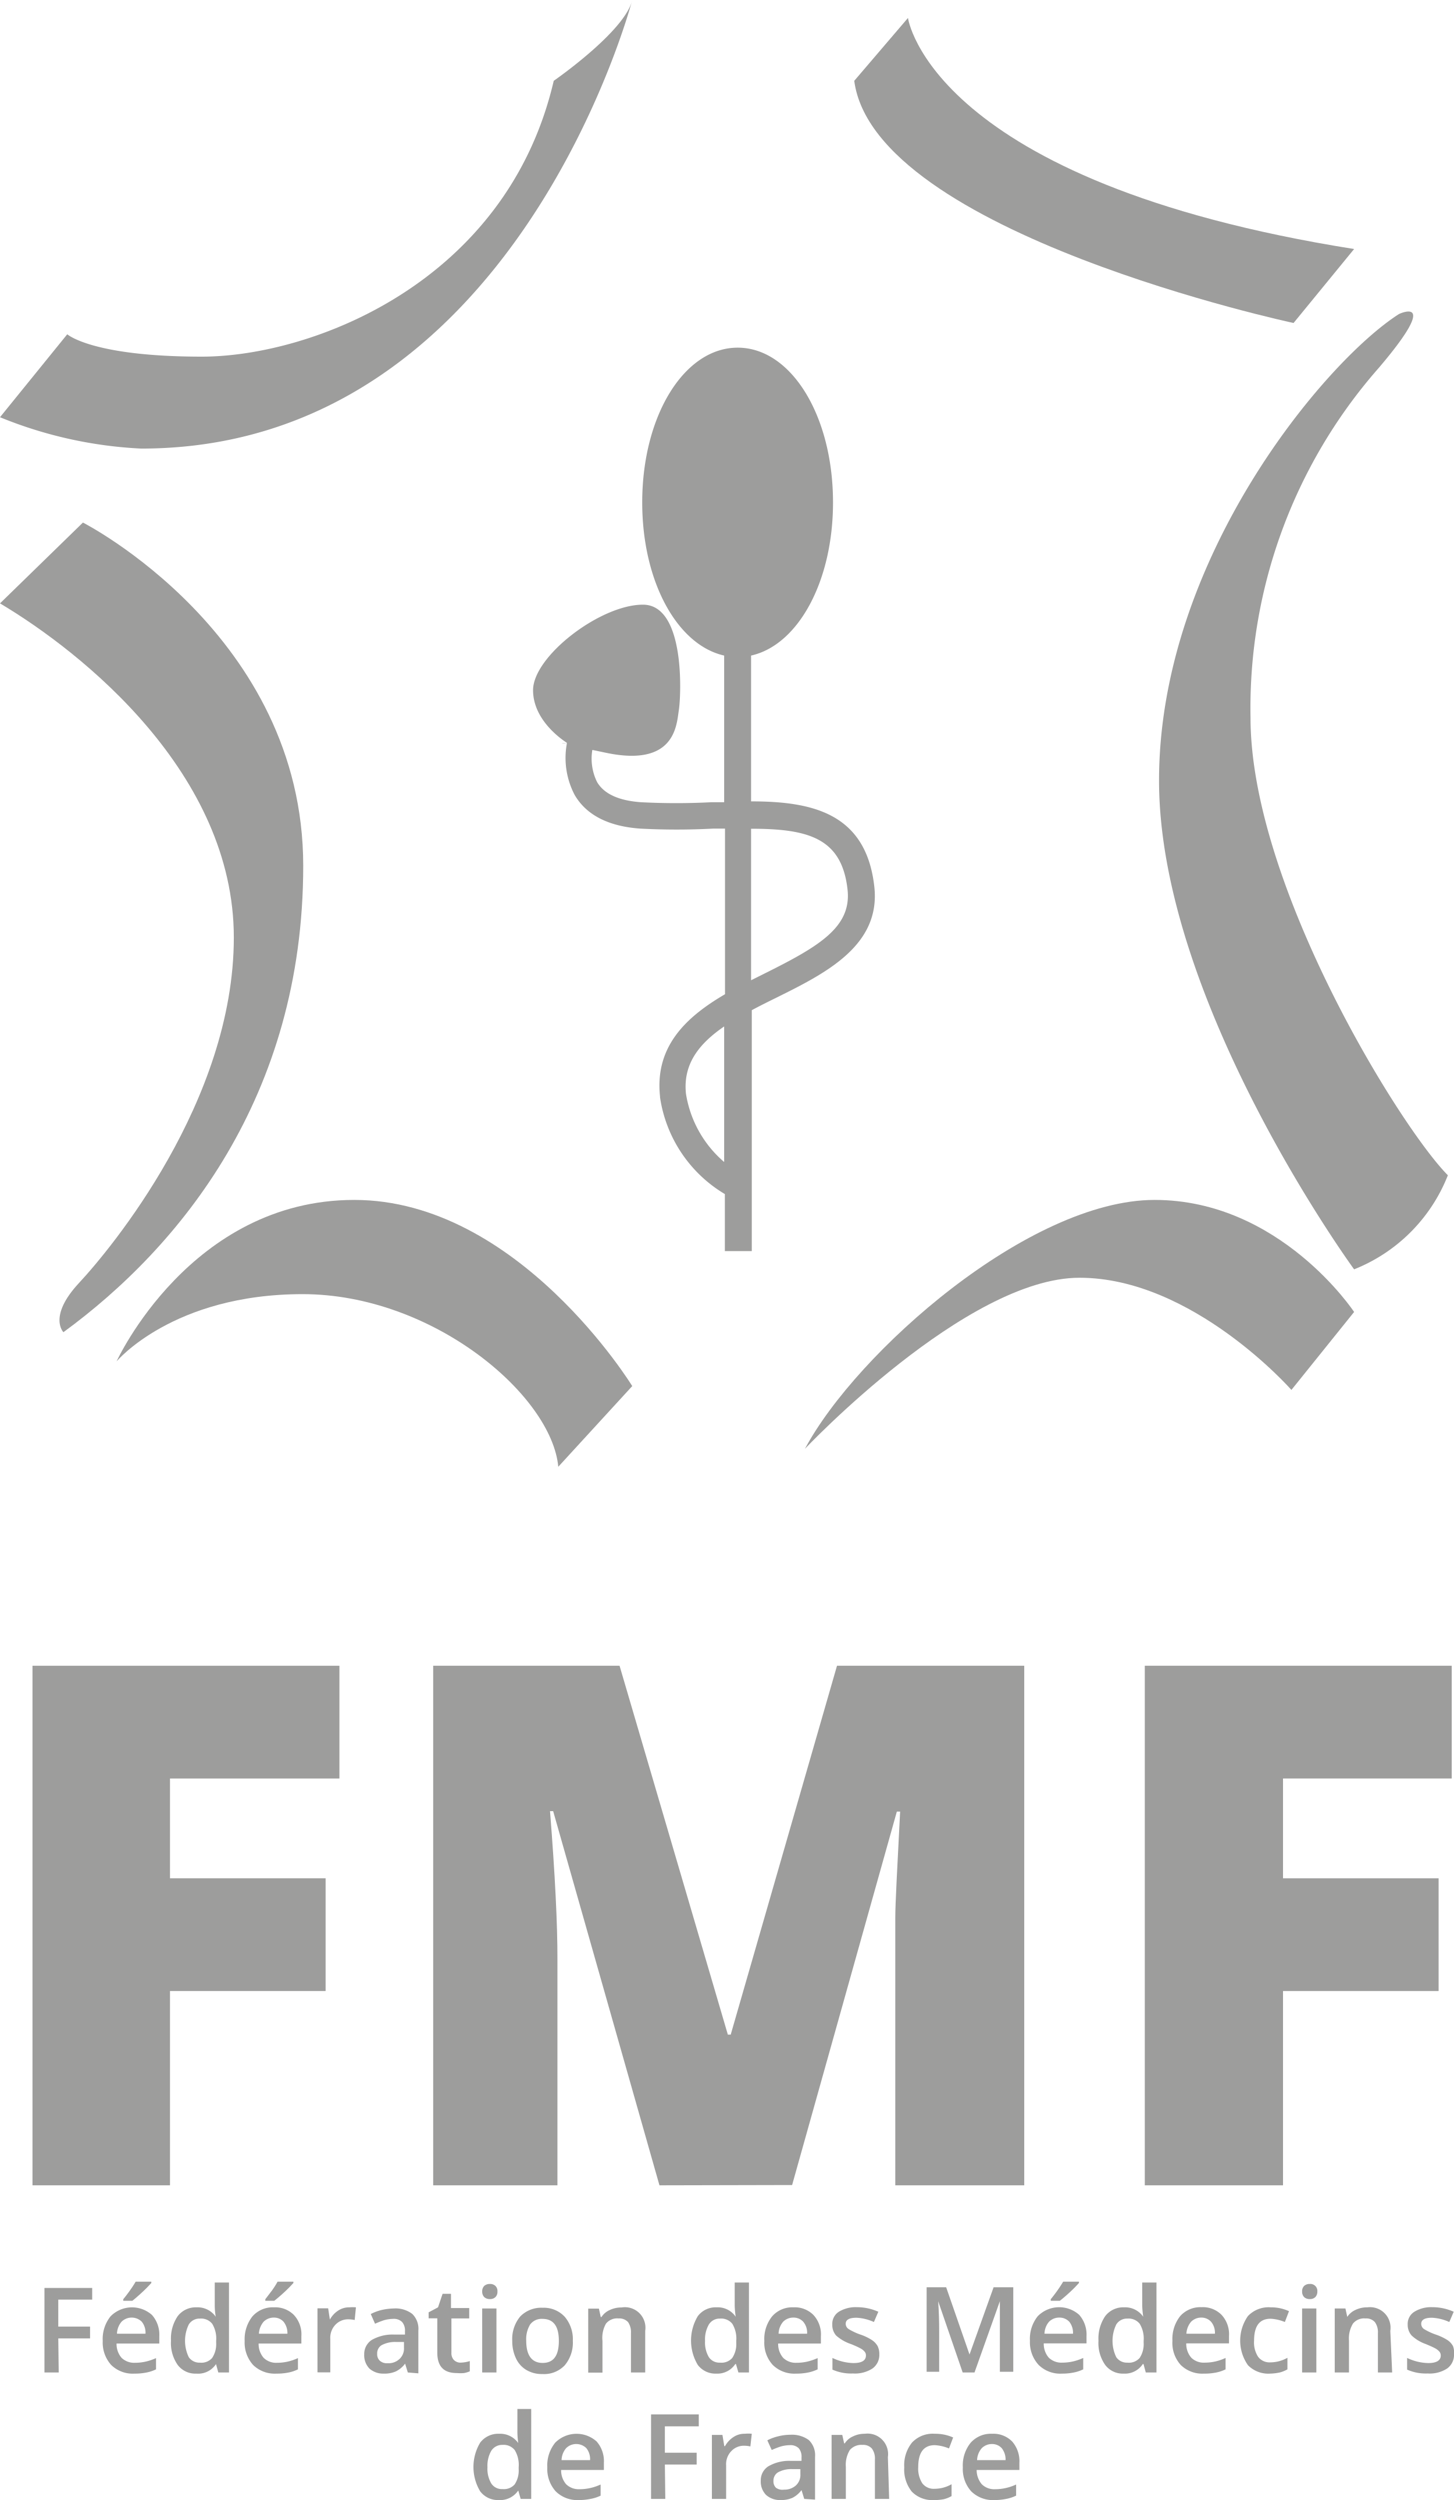
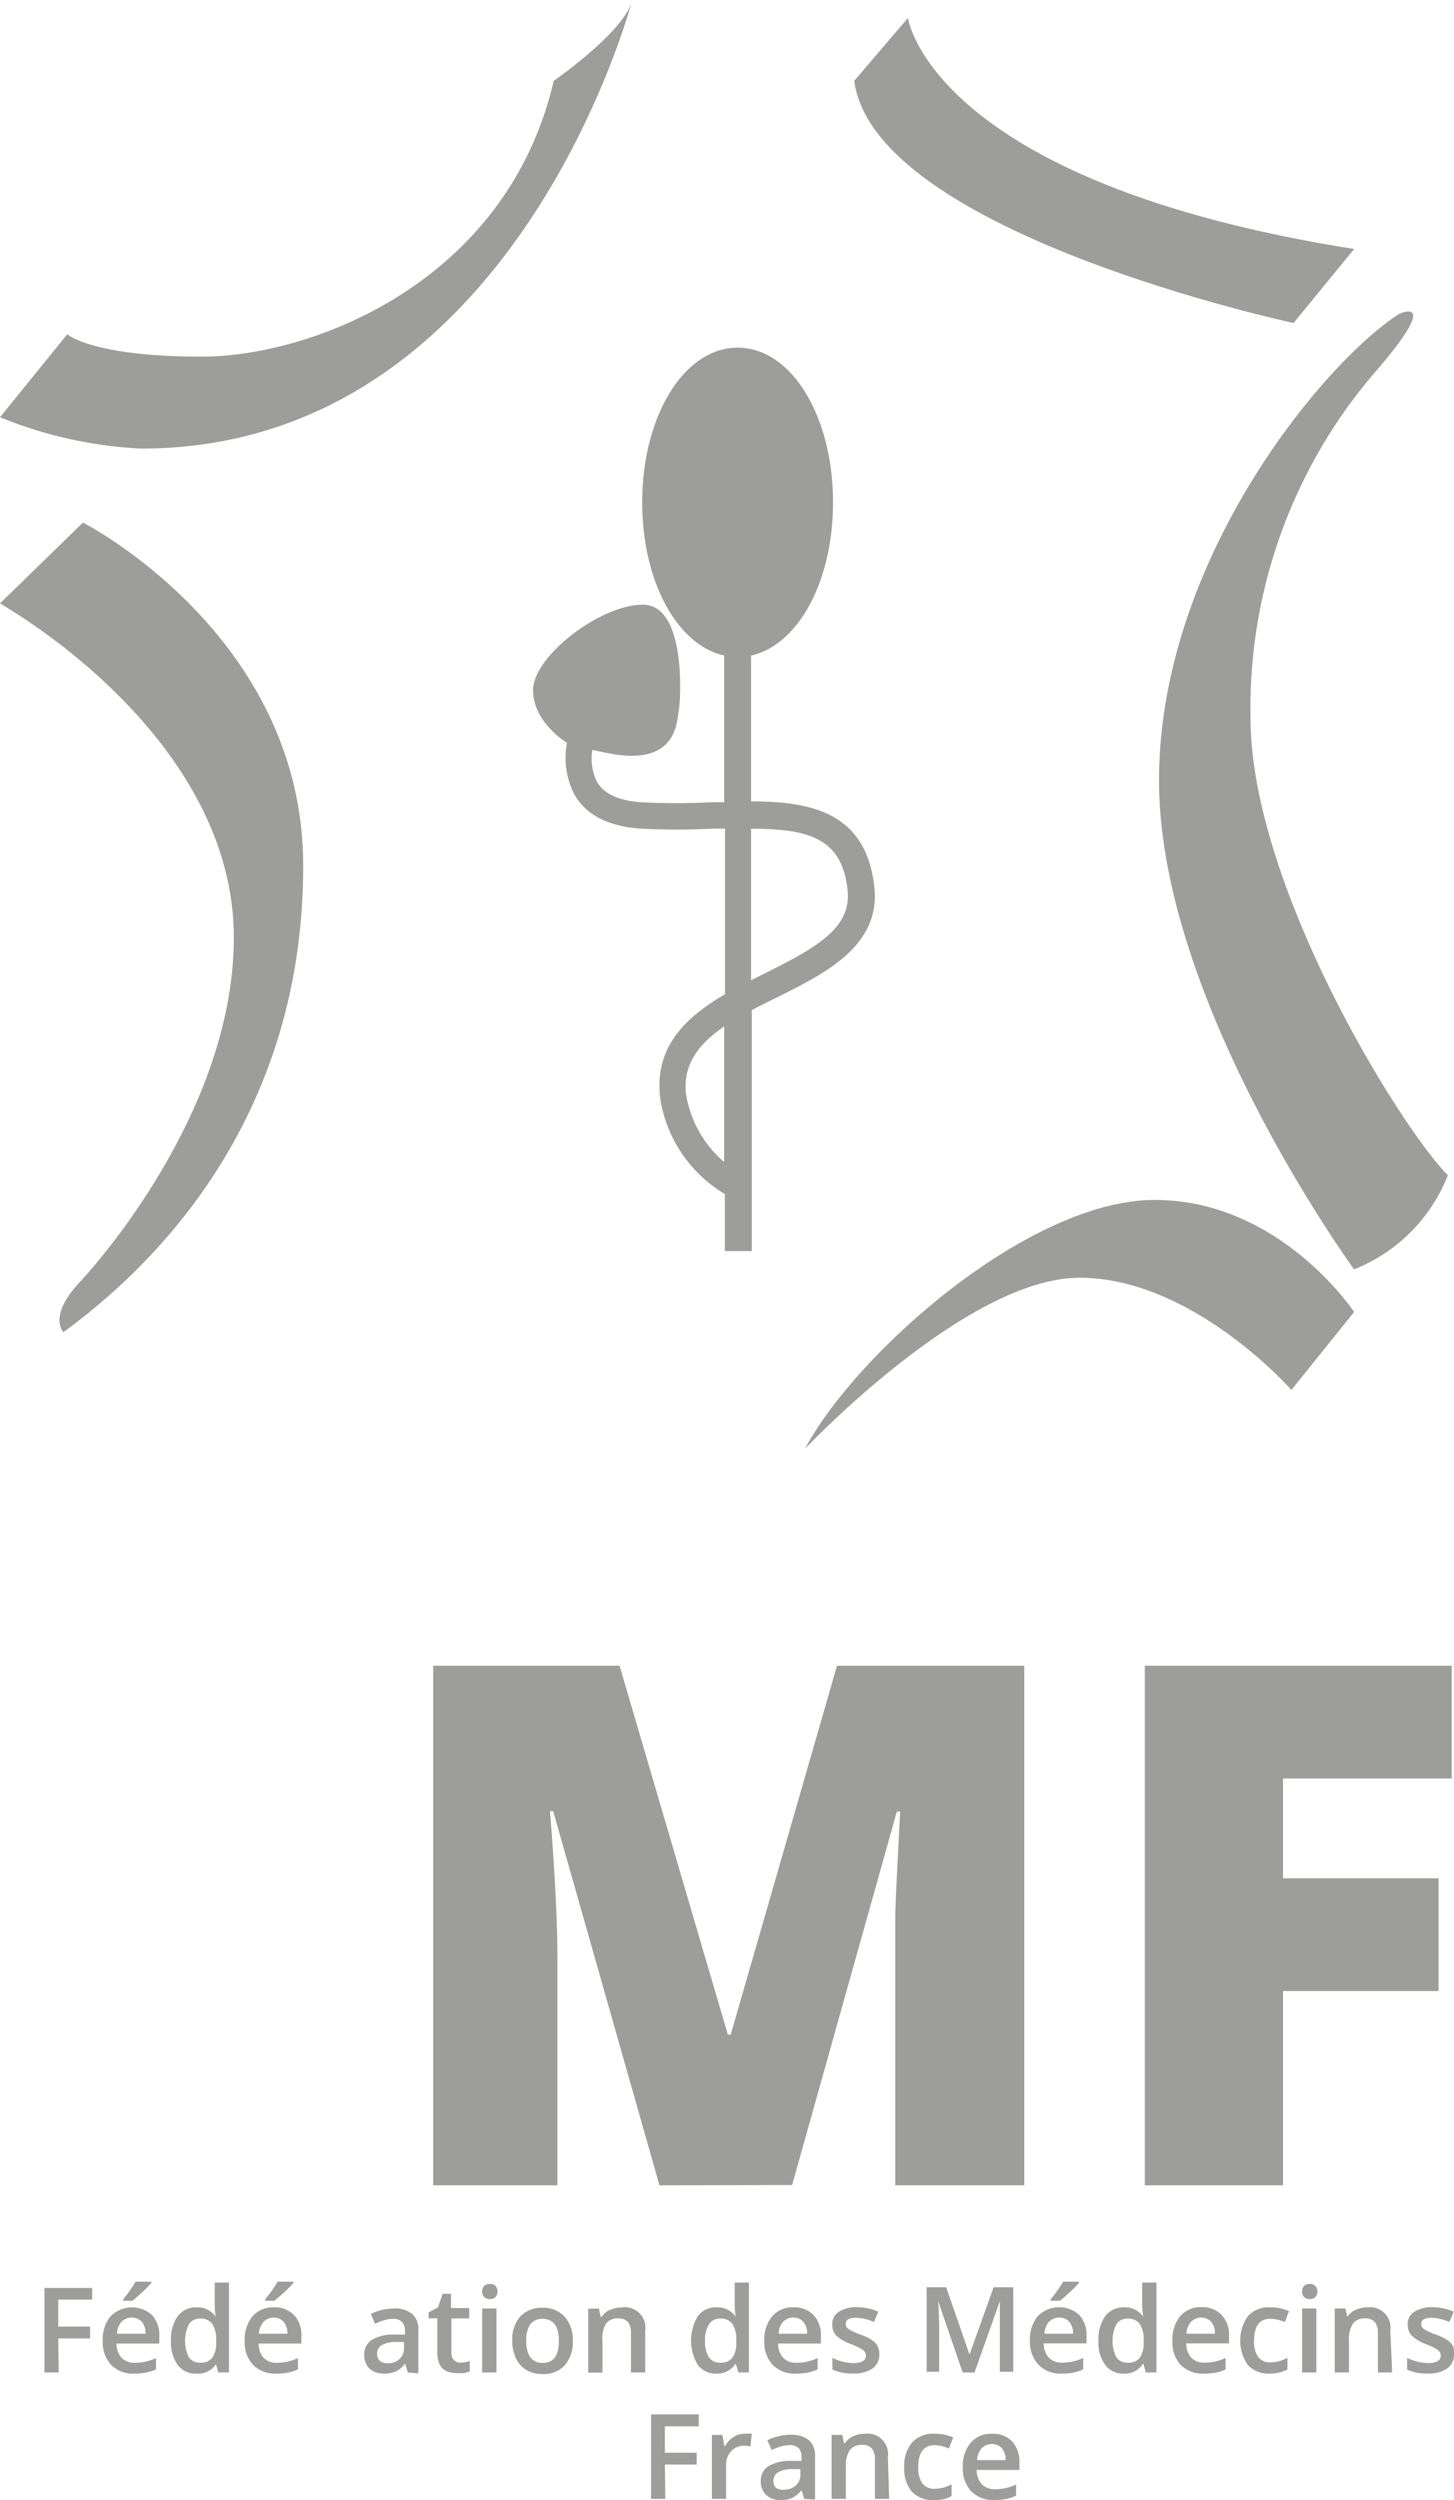
<svg xmlns="http://www.w3.org/2000/svg" id="Calque_2" data-name="Calque 2" viewBox="0 0 102.04 175.39">
  <defs>
    <style>.cls-1{fill:#9d9d9c;}</style>
  </defs>
  <path class="cls-1" d="M881.72,586.05l4.72-5.82s1.73,1.57,9.44,1.57,21.4-5.19,24.7-19.35c0,0,5-3.46,5.51-5.67,0,0-8.18,31.47-34.46,31.47A29.93,29.93,0,0,1,881.72,586.05Z" transform="translate(-881.72 -556.78)" />
  <path class="cls-1" d="M881.72,599.11l5.82-5.67S903,601.31,903,617.52s-8.65,26.74-16.83,32.72c0,0-1.1-1.1,1.1-3.46s10.86-12.74,10.86-24.23S887.54,602.57,881.72,599.11Z" transform="translate(-881.72 -556.78)" />
-   <path class="cls-1" d="M920.9,659.68l5.19-5.66s-8-13.06-19.51-13.06-16.68,11.33-16.68,11.33,3.94-4.72,13.06-4.72S920.43,654.65,920.9,659.68Z" transform="translate(-881.72 -556.78)" />
  <path class="cls-1" d="M976.75,648.82s-5.19-7.86-14-7.86-20.93,10.7-24.54,17.46c0,0,11.32-12,19.27-12s14.87,7.87,14.87,7.87Z" transform="translate(-881.72 -556.78)" />
  <path class="cls-1" d="M976.75,645.83s-13.69-18.72-13.69-34.29,11.65-29.42,16.84-32.73c0,0,3-1.41-1.42,3.78a36.14,36.14,0,0,0-9,24.54c0,11.8,10.55,28.79,13.85,32.1A11.72,11.72,0,0,1,976.75,645.83Z" transform="translate(-881.72 -556.78)" />
  <path class="cls-1" d="M941.67,562.45l3.77-4.41s1.58,11.49,31.31,16.21l-4.25,5.19S943.08,573.15,941.67,562.45Z" transform="translate(-881.72 -556.78)" />
  <path class="cls-1" d="M943.08,619c-.57-5.19-4.38-6-8.65-6V602.77c3.29-.73,5.75-5.18,5.75-10.74,0-6.09-2.94-10.86-6.69-10.86s-6.7,4.77-6.7,10.86c0,5.56,2.46,10,5.75,10.74v10.29l-.9,0a47.71,47.71,0,0,1-4.93,0c-1.56-.11-2.6-.58-3.09-1.42a3.7,3.7,0,0,1-.33-2.25l1,.21c4.85,1,4.91-2,5.07-3s.47-7.4-2.52-7.4-7.71,3.62-7.71,6c0,2,1.83,3.34,2.37,3.69a.13.13,0,0,0,0,.06c-.25,0-.62-.1,0,0a5.58,5.58,0,0,0,.55,3.6c.82,1.41,2.37,2.2,4.59,2.36a48.75,48.75,0,0,0,5.13,0l.83,0v11.62c-2.7,1.58-4.94,3.64-4.56,7.17v.06a9.51,9.51,0,0,0,4.55,6.79v4h1.89v-16.9c.57-.31,1.16-.6,1.77-.9C939.63,625.07,943.53,623.13,943.08,619ZM932.54,638.3a7.93,7.93,0,0,1-2.68-4.79c-.22-2.11.95-3.53,2.68-4.72Zm2.81-13.21-.92.46V614.92c4.05,0,6.37.67,6.77,4.27C941.49,621.83,939.19,623.18,935.35,625.09Z" transform="translate(-881.72 -556.78)" />
-   <path class="cls-1" d="M893.65,710.09H884V673.64h21.54v7.91H893.65v7h10.92v7.91H893.65Z" transform="translate(-881.72 -556.78)" />
  <path class="cls-1" d="M928,710.09l-7.46-26.25h-.22q.53,6.7.52,10.42v15.83h-8.72V673.64H925.2l7.6,25.88h.2l7.46-25.88H953.6v36.45h-9.05v-16c0-.83,0-1.75,0-2.77s.14-3.49.34-7.45h-.23l-7.35,26.2Z" transform="translate(-881.72 -556.78)" />
  <path class="cls-1" d="M971.76,710.09h-9.7V673.64H983.6v7.91H971.76v7h10.92v7.91H971.76Z" transform="translate(-881.72 -556.78)" />
  <path class="cls-1" d="M885.84,723.22h-1v-5.93h3.35v.82h-2.38V720h2.23v.83h-2.23Z" transform="translate(-881.72 -556.78)" />
  <path class="cls-1" d="M891.16,723.3a2.16,2.16,0,0,1-1.64-.61,2.34,2.34,0,0,1-.59-1.68,2.53,2.53,0,0,1,.55-1.73,2.11,2.11,0,0,1,2.91-.09,2.09,2.09,0,0,1,.51,1.49v.51h-3a1.48,1.48,0,0,0,.35,1,1.27,1.27,0,0,0,.94.35,3.43,3.43,0,0,0,.74-.08,3.59,3.59,0,0,0,.74-.25V723a2.68,2.68,0,0,1-.71.23A4,4,0,0,1,891.16,723.3Zm-.18-3.93a1,1,0,0,0-.73.29,1.35,1.35,0,0,0-.32.84h2a1.22,1.22,0,0,0-.26-.84A1,1,0,0,0,891,719.37Zm-.61-1.18v-.11q.24-.29.48-.63t.39-.6h1.1v.09a8.9,8.9,0,0,1-.63.64c-.28.26-.51.46-.7.61Z" transform="translate(-881.72 -556.78)" />
  <path class="cls-1" d="M895.5,723.3a1.55,1.55,0,0,1-1.31-.61,2.67,2.67,0,0,1-.47-1.7,2.79,2.79,0,0,1,.47-1.72,1.59,1.59,0,0,1,1.32-.62,1.55,1.55,0,0,1,1.35.66h0a5.27,5.27,0,0,1-.07-.77v-1.63h1v6.31h-.75l-.16-.59h0A1.5,1.5,0,0,1,895.5,723.3Zm.25-.77a1,1,0,0,0,.86-.33,1.76,1.76,0,0,0,.28-1.07V721a2,2,0,0,0-.28-1.2,1,1,0,0,0-.86-.36.88.88,0,0,0-.78.41,2.63,2.63,0,0,0,0,2.3A.9.9,0,0,0,895.75,722.53Z" transform="translate(-881.72 -556.78)" />
  <path class="cls-1" d="M901.12,723.3a2.17,2.17,0,0,1-1.64-.61,2.34,2.34,0,0,1-.59-1.68,2.58,2.58,0,0,1,.55-1.73,1.9,1.9,0,0,1,1.51-.63,1.84,1.84,0,0,1,1.4.54,2,2,0,0,1,.52,1.49v.51h-3a1.48,1.48,0,0,0,.35,1,1.24,1.24,0,0,0,.94.35,3.42,3.42,0,0,0,1.47-.33V723a2.61,2.61,0,0,1-.7.23A4,4,0,0,1,901.12,723.3Zm-.17-3.93a1,1,0,0,0-.73.29,1.41,1.41,0,0,0-.33.84h2a1.28,1.28,0,0,0-.27-.84A.91.91,0,0,0,901,719.37Zm-.61-1.18v-.11l.48-.63a6.17,6.17,0,0,0,.38-.6h1.11v.09a8.9,8.9,0,0,1-.63.64c-.28.26-.52.46-.71.61Z" transform="translate(-881.72 -556.78)" />
-   <path class="cls-1" d="M906.23,718.65a2.84,2.84,0,0,1,.47,0l-.09.89a2,2,0,0,0-.42-.05,1.22,1.22,0,0,0-.93.38,1.32,1.32,0,0,0-.36,1v2.34H904v-4.49h.75l.12.79h0a1.76,1.76,0,0,1,.58-.63A1.38,1.38,0,0,1,906.23,718.65Z" transform="translate(-881.72 -556.78)" />
  <path class="cls-1" d="M910.34,723.22l-.19-.62h0a1.79,1.79,0,0,1-.66.55,2,2,0,0,1-.84.15,1.46,1.46,0,0,1-1-.35,1.35,1.35,0,0,1-.37-1,1.18,1.18,0,0,1,.51-1,2.93,2.93,0,0,1,1.57-.39l.78,0v-.24a.91.91,0,0,0-.2-.64.81.81,0,0,0-.63-.22,2.39,2.39,0,0,0-.66.1,6.44,6.44,0,0,0-.61.24l-.3-.68a3.38,3.38,0,0,1,.79-.29,4.16,4.16,0,0,1,.82-.1,1.94,1.94,0,0,1,1.3.38,1.45,1.45,0,0,1,.43,1.17v3Zm-1.42-.65a1.12,1.12,0,0,0,.83-.29,1,1,0,0,0,.32-.81v-.39l-.58,0a2,2,0,0,0-1,.23.68.68,0,0,0-.3.61.61.61,0,0,0,.18.47A.73.73,0,0,0,908.92,722.57Z" transform="translate(-881.72 -556.78)" />
  <path class="cls-1" d="M914,722.53a2.37,2.37,0,0,0,.69-.11v.72a2.15,2.15,0,0,1-.4.12,3,3,0,0,1-.52,0c-.91,0-1.36-.47-1.36-1.43v-2.41h-.61V719l.66-.35.32-.95h.59v1h1.28v.73H913.4v2.4a.7.7,0,0,0,.17.51A.65.65,0,0,0,914,722.53Z" transform="translate(-881.72 -556.78)" />
  <path class="cls-1" d="M915.56,717.54a.53.53,0,0,1,.14-.39.57.57,0,0,1,.4-.14.53.53,0,0,1,.39.14.49.49,0,0,1,.14.39.51.51,0,0,1-.14.39.53.53,0,0,1-.39.14.57.57,0,0,1-.4-.14A.55.55,0,0,1,915.56,717.54Zm1,5.68h-1v-4.49h1Z" transform="translate(-881.72 -556.78)" />
  <path class="cls-1" d="M921.92,721a2.46,2.46,0,0,1-.57,1.72,2,2,0,0,1-1.57.61,2.13,2.13,0,0,1-1.11-.28,1.85,1.85,0,0,1-.74-.82,2.79,2.79,0,0,1-.26-1.23,2.46,2.46,0,0,1,.56-1.71,2.06,2.06,0,0,1,1.58-.61,2,2,0,0,1,1.54.63A2.42,2.42,0,0,1,921.92,721Zm-3.27,0c0,1,.38,1.55,1.15,1.55s1.14-.51,1.14-1.55-.39-1.54-1.15-1.54a1,1,0,0,0-.87.4A2,2,0,0,0,918.65,721Z" transform="translate(-881.72 -556.78)" />
  <path class="cls-1" d="M927,723.22h-1v-2.76a1.26,1.26,0,0,0-.2-.77.83.83,0,0,0-.67-.26,1,1,0,0,0-.88.36A2,2,0,0,0,924,721v2.23h-1v-4.49h.75l.13.59h.05a1.33,1.33,0,0,1,.58-.49,1.87,1.87,0,0,1,.83-.18A1.44,1.44,0,0,1,927,720.3Z" transform="translate(-881.72 -556.78)" />
  <path class="cls-1" d="M932,723.3a1.55,1.55,0,0,1-1.31-.61,3.32,3.32,0,0,1,0-3.42,1.56,1.56,0,0,1,1.32-.62,1.52,1.52,0,0,1,1.34.66h0a7.2,7.2,0,0,1-.07-.77v-1.63h1v6.31h-.74l-.17-.59h-.05A1.5,1.5,0,0,1,932,723.3Zm.26-.77a1,1,0,0,0,.85-.33,1.76,1.76,0,0,0,.28-1.07V721a2,2,0,0,0-.28-1.2,1,1,0,0,0-.86-.36.88.88,0,0,0-.78.41,2.09,2.09,0,0,0-.27,1.16,2,2,0,0,0,.27,1.14A.88.88,0,0,0,932.22,722.53Z" transform="translate(-881.72 -556.78)" />
  <path class="cls-1" d="M937.59,723.3a2.16,2.16,0,0,1-1.64-.61,2.3,2.3,0,0,1-.59-1.68,2.53,2.53,0,0,1,.55-1.73,1.87,1.87,0,0,1,1.5-.63,1.84,1.84,0,0,1,1.4.54,2,2,0,0,1,.52,1.49v.51h-3a1.48,1.48,0,0,0,.35,1,1.25,1.25,0,0,0,.94.35,3.43,3.43,0,0,0,.74-.08,3.8,3.8,0,0,0,.74-.25V723a2.8,2.8,0,0,1-.71.23A4,4,0,0,1,937.59,723.3Zm-.18-3.93a1,1,0,0,0-.73.29,1.35,1.35,0,0,0-.32.84h2a1.18,1.18,0,0,0-.27-.84A.91.91,0,0,0,937.41,719.37Z" transform="translate(-881.72 -556.78)" />
  <path class="cls-1" d="M943.43,721.94a1.17,1.17,0,0,1-.48,1,2.26,2.26,0,0,1-1.37.35,3.24,3.24,0,0,1-1.44-.27v-.82a3.59,3.59,0,0,0,1.47.36c.59,0,.88-.18.88-.53a.39.39,0,0,0-.1-.28,1,1,0,0,0-.32-.24c-.15-.08-.35-.17-.62-.28a3,3,0,0,1-1.05-.6,1.11,1.11,0,0,1-.27-.77,1,1,0,0,1,.46-.9,2.25,2.25,0,0,1,1.27-.32,3.67,3.67,0,0,1,1.5.32l-.31.72a3.35,3.35,0,0,0-1.22-.3c-.51,0-.76.14-.76.43a.45.45,0,0,0,.2.36,4.2,4.2,0,0,0,.86.4,3.48,3.48,0,0,1,.8.39,1.22,1.22,0,0,1,.38.41A1.25,1.25,0,0,1,943.43,721.94Z" transform="translate(-881.72 -556.78)" />
  <path class="cls-1" d="M949.28,723.22l-1.72-5h0c.05.73.07,1.42.07,2.07v2.88h-.88v-5.93h1.37l1.64,4.72h0l1.69-4.72h1.38v5.93h-.94v-2.93c0-.3,0-.68,0-1.16s0-.76,0-.86h0l-1.78,5Z" transform="translate(-881.72 -556.78)" />
  <path class="cls-1" d="M956.25,723.3a2.16,2.16,0,0,1-1.64-.61A2.34,2.34,0,0,1,954,721a2.53,2.53,0,0,1,.55-1.73,2.11,2.11,0,0,1,2.91-.09,2.09,2.09,0,0,1,.51,1.49v.51h-3a1.48,1.48,0,0,0,.35,1,1.27,1.27,0,0,0,.94.35,3.43,3.43,0,0,0,.74-.08,3.59,3.59,0,0,0,.74-.25V723a2.68,2.68,0,0,1-.71.23A4,4,0,0,1,956.25,723.3Zm-.18-3.93a1,1,0,0,0-.73.29,1.35,1.35,0,0,0-.32.84h2a1.22,1.22,0,0,0-.26-.84A.93.93,0,0,0,956.07,719.37Zm-.61-1.18v-.11q.24-.29.48-.63t.39-.6h1.11v.09a8.9,8.9,0,0,1-.63.64c-.28.26-.52.46-.71.61Z" transform="translate(-881.72 -556.78)" />
  <path class="cls-1" d="M960.59,723.3a1.55,1.55,0,0,1-1.31-.61,2.67,2.67,0,0,1-.47-1.7,2.79,2.79,0,0,1,.47-1.72,1.59,1.59,0,0,1,1.33-.62,1.54,1.54,0,0,1,1.34.66h0a7.2,7.2,0,0,1-.07-.77v-1.63h1v6.31h-.75l-.16-.59h-.05A1.5,1.5,0,0,1,960.59,723.3Zm.25-.77a1,1,0,0,0,.86-.33,1.76,1.76,0,0,0,.28-1.07V721a2,2,0,0,0-.28-1.2,1,1,0,0,0-.86-.36.88.88,0,0,0-.78.41,2.63,2.63,0,0,0,0,2.3A.9.9,0,0,0,960.84,722.53Z" transform="translate(-881.72 -556.78)" />
  <path class="cls-1" d="M966.21,723.3a2.15,2.15,0,0,1-1.63-.61A2.3,2.3,0,0,1,964,721a2.58,2.58,0,0,1,.54-1.73,1.9,1.9,0,0,1,1.51-.63,1.84,1.84,0,0,1,1.4.54,2,2,0,0,1,.52,1.49v.51h-3a1.48,1.48,0,0,0,.35,1,1.24,1.24,0,0,0,.94.35,3.42,3.42,0,0,0,1.47-.33V723a2.61,2.61,0,0,1-.7.23A4,4,0,0,1,966.21,723.3Zm-.17-3.93a1,1,0,0,0-.73.29,1.41,1.41,0,0,0-.33.84h2a1.18,1.18,0,0,0-.27-.84A.91.91,0,0,0,966,719.37Z" transform="translate(-881.72 -556.78)" />
  <path class="cls-1" d="M970.85,723.3a2,2,0,0,1-1.55-.59,3,3,0,0,1,0-3.45,2,2,0,0,1,1.6-.61,3,3,0,0,1,1.28.27l-.29.76a3,3,0,0,0-1-.23c-.78,0-1.16.51-1.16,1.54a1.83,1.83,0,0,0,.29,1.14,1,1,0,0,0,.85.38,2.45,2.45,0,0,0,1.2-.32V723a2.11,2.11,0,0,1-.54.22A3.62,3.62,0,0,1,970.85,723.3Z" transform="translate(-881.72 -556.78)" />
  <path class="cls-1" d="M973.1,717.54a.53.53,0,0,1,.14-.39.56.56,0,0,1,.4-.14.49.49,0,0,1,.53.53.55.55,0,0,1-.14.39.53.53,0,0,1-.39.14.56.56,0,0,1-.4-.14A.55.55,0,0,1,973.1,717.54Zm1,5.68h-1v-4.49h1Z" transform="translate(-881.72 -556.78)" />
  <path class="cls-1" d="M979.42,723.22h-1v-2.76a1.2,1.2,0,0,0-.21-.77.8.8,0,0,0-.66-.26,1,1,0,0,0-.88.36,2,2,0,0,0-.28,1.2v2.23h-1v-4.49h.75l.13.59h0a1.33,1.33,0,0,1,.58-.49,1.87,1.87,0,0,1,.83-.18,1.44,1.44,0,0,1,1.61,1.65Z" transform="translate(-881.72 -556.78)" />
  <path class="cls-1" d="M983.76,721.94a1.17,1.17,0,0,1-.48,1,2.24,2.24,0,0,1-1.37.35,3.24,3.24,0,0,1-1.44-.27v-.82a3.6,3.6,0,0,0,1.48.36c.58,0,.88-.18.88-.53a.43.43,0,0,0-.1-.28,1.1,1.1,0,0,0-.32-.24c-.15-.08-.36-.17-.62-.28a2.83,2.83,0,0,1-1-.6,1.12,1.12,0,0,1-.28-.77,1,1,0,0,1,.47-.9,2.22,2.22,0,0,1,1.26-.32,3.64,3.64,0,0,1,1.5.32l-.31.72a3.31,3.31,0,0,0-1.22-.3c-.5,0-.75.14-.75.43a.44.44,0,0,0,.19.36,4.2,4.2,0,0,0,.86.4,3.84,3.84,0,0,1,.81.39,1.18,1.18,0,0,1,.37.41A1.25,1.25,0,0,1,983.76,721.94Z" transform="translate(-881.72 -556.78)" />
-   <path class="cls-1" d="M916.73,732.17a1.56,1.56,0,0,1-1.31-.61,3.32,3.32,0,0,1,0-3.42,1.59,1.59,0,0,1,1.32-.62,1.56,1.56,0,0,1,1.35.65h0a6.43,6.43,0,0,1-.06-.76v-1.63H919v6.31h-.74l-.17-.59h0A1.53,1.53,0,0,1,916.73,732.17Zm.26-.77a1,1,0,0,0,.85-.33,1.76,1.76,0,0,0,.28-1.07v-.14a2,2,0,0,0-.28-1.2,1,1,0,0,0-.86-.36.9.9,0,0,0-.78.41,2.09,2.09,0,0,0-.27,1.16,2,2,0,0,0,.27,1.14A.88.88,0,0,0,917,731.4Z" transform="translate(-881.72 -556.78)" />
-   <path class="cls-1" d="M922.36,732.17a2.16,2.16,0,0,1-1.64-.61,2.34,2.34,0,0,1-.59-1.68,2.53,2.53,0,0,1,.55-1.73,2.11,2.11,0,0,1,2.91-.09,2.09,2.09,0,0,1,.51,1.49v.51h-3a1.48,1.48,0,0,0,.35,1,1.27,1.27,0,0,0,.94.35,3.43,3.43,0,0,0,.74-.08,3.59,3.59,0,0,0,.74-.25v.78a2.68,2.68,0,0,1-.71.23A4,4,0,0,1,922.36,732.17Zm-.18-3.93a1,1,0,0,0-.73.29,1.35,1.35,0,0,0-.32.84h2a1.22,1.22,0,0,0-.26-.84A1,1,0,0,0,922.18,728.24Z" transform="translate(-881.72 -556.78)" />
  <path class="cls-1" d="M928.41,732.09h-1v-5.93h3.35V727h-2.38v1.85h2.23v.83h-2.23Z" transform="translate(-881.72 -556.78)" />
  <path class="cls-1" d="M934,727.52a2.21,2.21,0,0,1,.48,0l-.1.89a1.86,1.86,0,0,0-.42-.05,1.2,1.2,0,0,0-.92.38,1.31,1.31,0,0,0-.36,1v2.35h-1V727.6h.74l.13.79h.05a1.76,1.76,0,0,1,.58-.63A1.37,1.37,0,0,1,934,727.52Z" transform="translate(-881.72 -556.78)" />
  <path class="cls-1" d="M938.16,732.09l-.19-.62h0a1.79,1.79,0,0,1-.65.55,2,2,0,0,1-.84.15,1.45,1.45,0,0,1-1-.36,1.34,1.34,0,0,1-.37-1,1.16,1.16,0,0,1,.52-1,2.91,2.91,0,0,1,1.57-.39l.77,0v-.24a.91.91,0,0,0-.2-.65.82.82,0,0,0-.62-.21,2.39,2.39,0,0,0-.66.1,5.53,5.53,0,0,0-.61.24l-.31-.68a3.3,3.3,0,0,1,.8-.29,3.46,3.46,0,0,1,.82-.1,2,2,0,0,1,1.29.37,1.47,1.47,0,0,1,.44,1.18v3Zm-1.42-.65a1.2,1.2,0,0,0,.83-.29,1,1,0,0,0,.32-.81V730l-.58,0a1.93,1.93,0,0,0-1,.23.69.69,0,0,0-.31.61.61.61,0,0,0,.18.47A.77.77,0,0,0,936.74,731.44Z" transform="translate(-881.72 -556.78)" />
  <path class="cls-1" d="M944.12,732.09h-1v-2.76a1.18,1.18,0,0,0-.21-.77.81.81,0,0,0-.66-.26,1.07,1.07,0,0,0-.89.36,2,2,0,0,0-.28,1.19v2.24h-1V727.6h.75l.13.59h.05a1.28,1.28,0,0,1,.58-.49,1.83,1.83,0,0,1,.82-.18,1.44,1.44,0,0,1,1.62,1.64Z" transform="translate(-881.72 -556.78)" />
  <path class="cls-1" d="M947.26,732.17a2,2,0,0,1-1.55-.59,2.47,2.47,0,0,1-.53-1.71,2.51,2.51,0,0,1,.55-1.74,2,2,0,0,1,1.6-.61,3.08,3.08,0,0,1,1.28.26l-.29.77a3,3,0,0,0-1-.23c-.77,0-1.16.51-1.16,1.54a1.9,1.9,0,0,0,.29,1.14,1,1,0,0,0,.85.38,2.42,2.42,0,0,0,1.2-.32v.83a2.11,2.11,0,0,1-.54.22A3.51,3.51,0,0,1,947.26,732.17Z" transform="translate(-881.72 -556.78)" />
  <path class="cls-1" d="M951.52,732.17a2.17,2.17,0,0,1-1.64-.61,2.34,2.34,0,0,1-.59-1.68,2.53,2.53,0,0,1,.55-1.73,1.9,1.9,0,0,1,1.51-.63,1.84,1.84,0,0,1,1.4.54,2.09,2.09,0,0,1,.51,1.49v.51h-3a1.54,1.54,0,0,0,.36,1,1.23,1.23,0,0,0,.93.35,3.36,3.36,0,0,0,.74-.08,3.59,3.59,0,0,0,.74-.25v.78a2.73,2.73,0,0,1-.7.23A4,4,0,0,1,951.52,732.17Zm-.17-3.93a1,1,0,0,0-.73.29,1.35,1.35,0,0,0-.33.84h2a1.28,1.28,0,0,0-.27-.84A.91.91,0,0,0,951.35,728.24Z" transform="translate(-881.72 -556.78)" />
</svg>